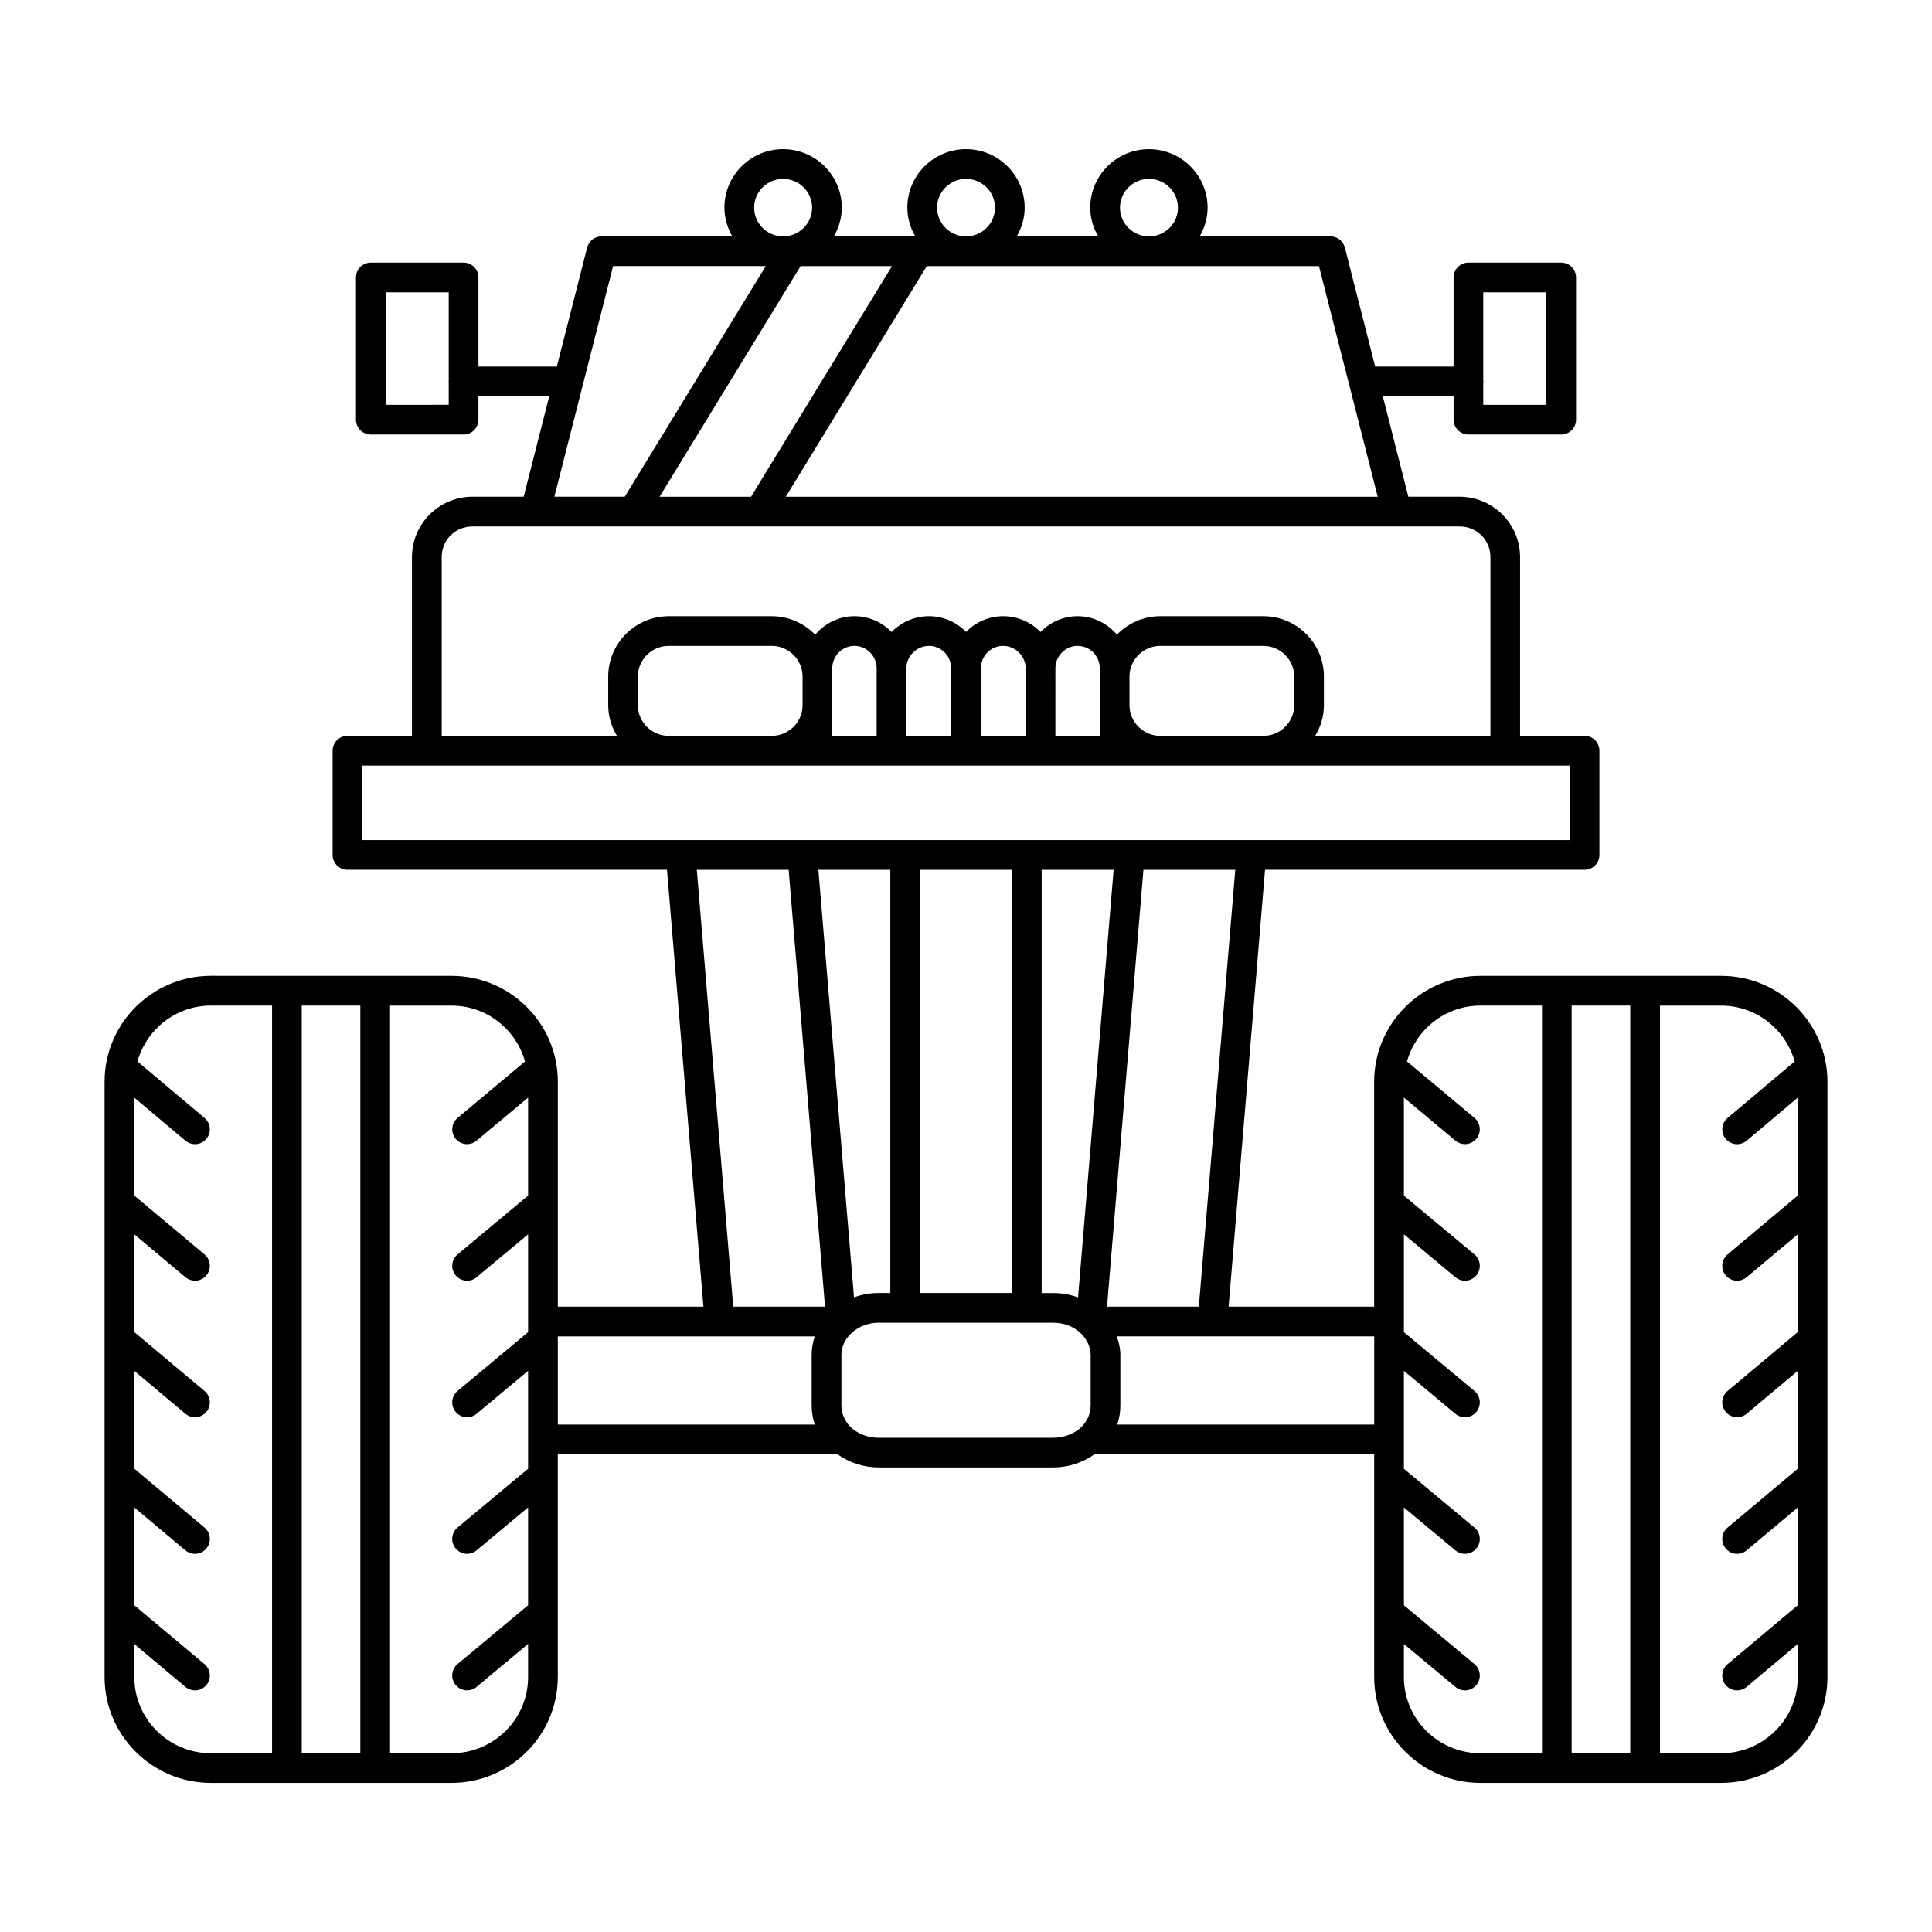
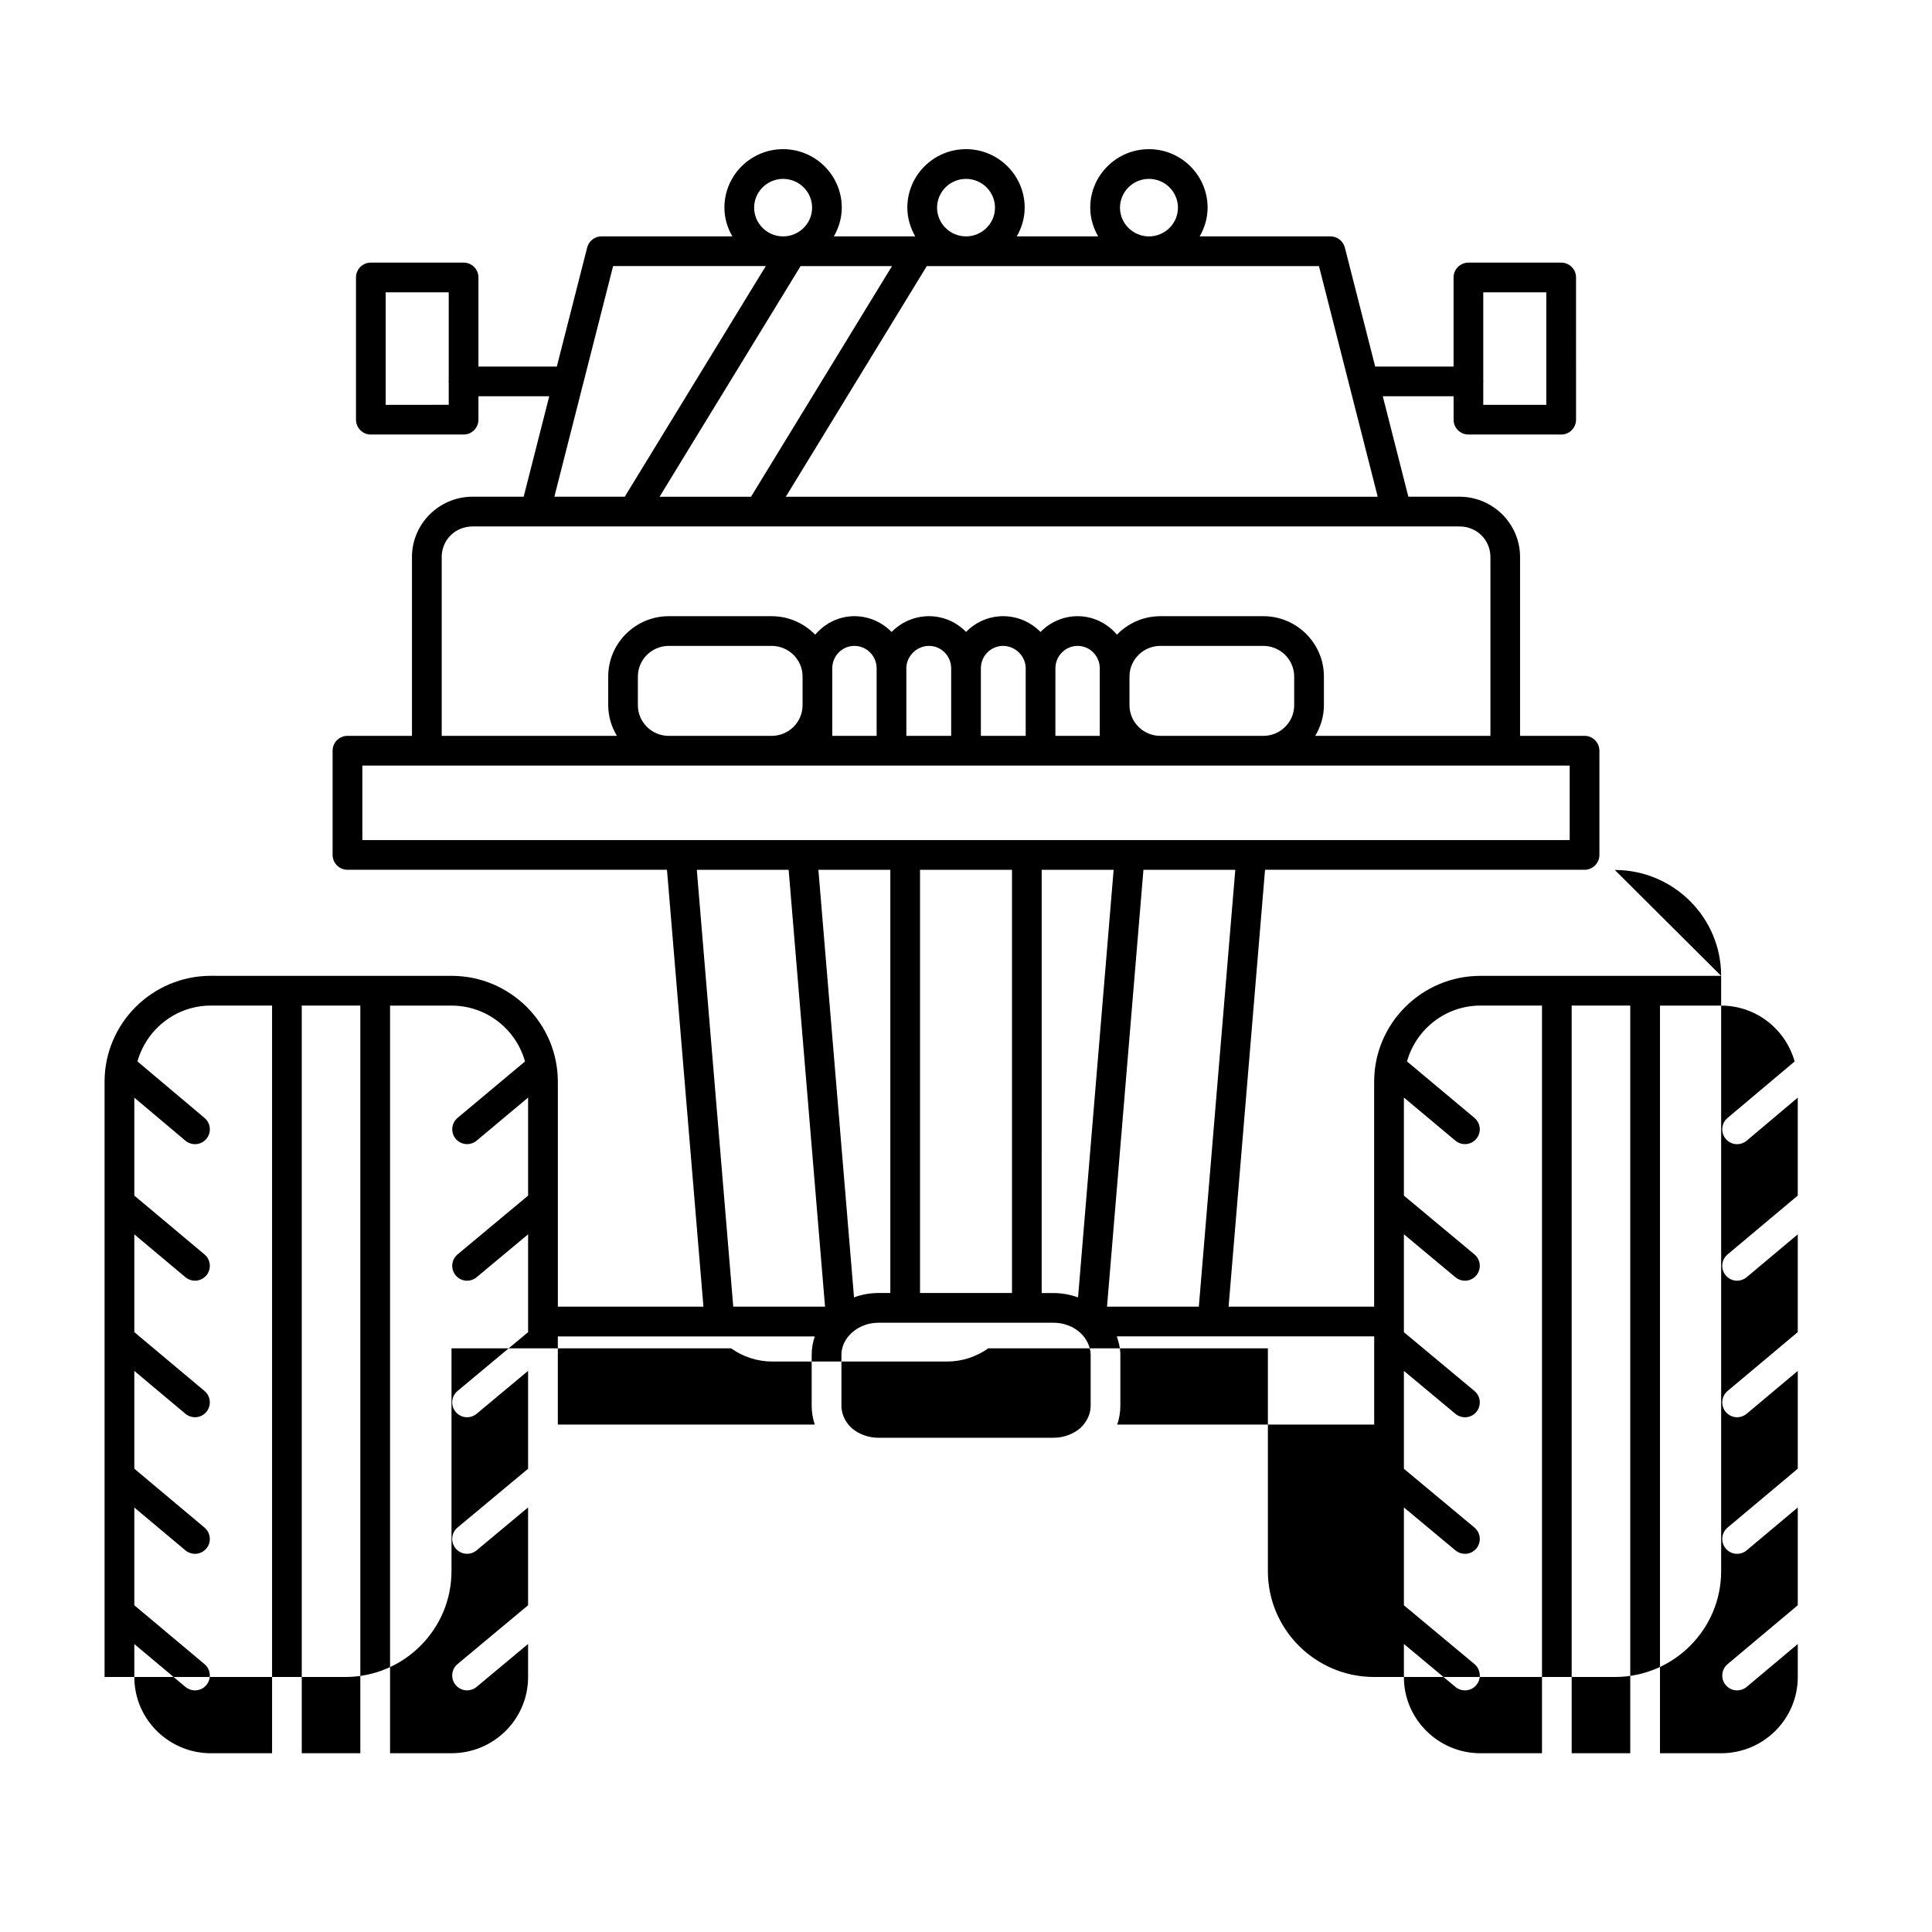
<svg xmlns="http://www.w3.org/2000/svg" fill="#000000" width="800px" height="800px" version="1.1" viewBox="144 144 512 512">
-   <path d="m600.11 402.61h-63.77c-15.539 0-28.176 12.586-28.176 28.062v59.598h-38.574l9.66-115.77h84.672c2.172 0 3.938-1.762 3.938-3.938v-27.621c0-2.172-1.762-3.938-3.938-3.938h-17.09v-47.375c0-8.824-7.211-15.996-16.066-15.996h-13.539l-6.777-26.625h18.766v6.211c0 2.172 1.762 3.938 3.938 3.938h24.578c2.172 0 3.938-1.762 3.938-3.938l-0.004-37.688c0-2.172-1.762-3.938-3.938-3.938h-24.578c-2.172 0-3.938 1.762-3.938 3.938v23.617h-20.773l-8.039-31.543c-0.449-1.738-2.016-2.961-3.809-2.961h-34.66c1.289-2.258 2.094-4.832 2.094-7.621 0-8.543-6.977-15.492-15.547-15.492-8.574 0-15.555 6.949-15.555 15.492 0 2.785 0.805 5.359 2.102 7.621h-21.57c1.289-2.258 2.094-4.832 2.094-7.621-0.004-8.547-6.981-15.496-15.551-15.496-8.574 0-15.547 6.949-15.547 15.492 0 2.785 0.805 5.359 2.094 7.621h-21.57c1.301-2.258 2.102-4.832 2.102-7.621 0-8.543-6.984-15.492-15.555-15.492-8.574 0-15.547 6.949-15.547 15.492 0 2.785 0.805 5.359 2.094 7.621h-34.66c-1.801 0-3.379 1.219-3.809 2.969l-8.039 31.535h-20.773v-23.617c0-2.172-1.762-3.938-3.938-3.938h-24.578c-2.172 0-3.938 1.762-3.938 3.938v37.691c0 2.172 1.762 3.938 3.938 3.938h24.578c2.172 0 3.938-1.762 3.938-3.938v-6.211h18.766l-6.777 26.625h-13.547c-8.855 0-16.059 7.18-16.059 15.996v47.375h-17.09c-2.172 0-3.938 1.762-3.938 3.938v27.621c0 2.172 1.762 3.938 3.938 3.938h84.672l9.66 115.77h-38.582v-59.598c0-15.477-12.633-28.062-28.168-28.062l-63.781-0.008c-15.539 0.008-28.172 12.594-28.172 28.07v157.75c0 15.469 12.633 28.059 28.172 28.059h63.77c15.531 0 28.168-12.586 28.168-28.055v-59.039h74.105c3.148 2.227 6.941 3.496 10.918 3.496h46.305c3.984 0 7.769-1.273 10.926-3.496h74.098v59.039c0 15.469 12.633 28.055 28.176 28.055h63.77c15.539 0 28.176-12.586 28.176-28.055v-157.75c-0.004-15.48-12.641-28.066-28.18-28.066zm-46.328-181.14v29.82h-16.703v-5.977c0.008-0.078 0.047-0.148 0.047-0.227s-0.039-0.148-0.047-0.227v-23.391zm-307.57 29.82v-29.82h16.703v23.379c-0.008 0.078-0.047 0.148-0.047 0.227s0.039 0.148 0.047 0.227v5.977l-16.703 0.004zm329.82 159.2v198.13h-15.523v-198.13zm-114.33 79.789h-24.332l9.652-115.77h24.34zm-73.887-3.621v-112.15h24.371v112.15zm-10.965 0c-2.273 0-4.473 0.402-6.527 1.156l-9.445-113.31h19.066v112.15zm43.207-112.15h19.066l-9.43 113.32c-2.055-0.754-4.266-1.156-6.543-1.156h-3.094zm89.051-98.863h-156.86l37.359-61.125h103.93zm-190.32 0 37.375-61.125h24.223l-37.359 61.125zm122.02-76.617c0-4.203 3.449-7.621 7.684-7.621 4.227 0 7.676 3.426 7.676 7.621 0 4.195-3.449 7.621-7.676 7.621-4.246-0.004-7.684-3.418-7.684-7.621zm-48.477 0c0-4.199 3.445-7.621 7.676-7.621 4.227 0 7.676 3.426 7.676 7.621-0.004 4.195-3.449 7.617-7.676 7.617-4.231 0-7.676-3.414-7.676-7.617zm-48.477 0c0-4.203 3.449-7.621 7.676-7.621 4.234 0 7.684 3.426 7.684 7.621 0 4.195-3.449 7.621-7.684 7.621-4.227-0.004-7.676-3.418-7.676-7.621zm-45.562 47.609c0.023-0.047 0.023-0.102 0.039-0.148l8.148-31.977h40.461l-37.375 61.125h-18.656zm-37.242 45.004c0-4.559 3.598-8.125 8.188-8.125h261.54c4.598 0 8.195 3.574 8.195 8.125v47.375h-46.43c1.434-2.394 2.305-5.148 2.305-8.125v-7.598c0-8.824-7.203-15.996-16.059-15.996h-27.27c-4.527 0-8.605 1.891-11.523 4.894-2.519-2.969-6.227-4.894-10.398-4.894-3.856 0-7.344 1.613-9.848 4.188-2.519-2.574-6.031-4.188-9.918-4.188-3.84 0-7.32 1.605-9.816 4.172-2.496-2.566-5.977-4.172-9.816-4.172-3.891 0-7.391 1.613-9.918 4.188-2.504-2.574-5.992-4.188-9.848-4.188-4.18 0-7.879 1.93-10.398 4.902-2.93-3.008-7.008-4.902-11.531-4.902h-27.262c-8.855 0-16.059 7.18-16.059 15.996v7.598c0 2.977 0.875 5.738 2.305 8.125h-46.43v-47.375zm142.89 47.375v-17.902c0-3.281 2.637-5.945 5.879-5.945 3.25 0 6 2.723 6 5.945v17.902zm-19.75 0v-17.902c0-3.227 2.746-5.945 6-5.945 3.242 0 5.879 2.668 5.879 5.945v17.902zm-19.633 0v-17.902c0-3.281 2.629-5.945 5.863-5.945 3.25 0 5.894 2.668 5.894 5.945v17.902zm-51.516-8.125v-7.598c0-4.481 3.676-8.125 8.188-8.125h27.262c4.519 0 8.195 3.644 8.195 8.125v7.598c0 4.481-3.676 8.125-8.195 8.125h-27.262c-4.512 0-8.188-3.641-8.188-8.125zm110.65-9.777c0-3.281 2.644-5.945 5.894-5.945 3.234 0 5.863 2.668 5.863 5.945v17.902h-11.762zm19.633 9.777v-7.598c0-4.481 3.676-8.125 8.188-8.125h27.27c4.512 0 8.188 3.644 8.188 8.125v7.598c0 4.481-3.676 8.125-8.188 8.125h-27.27c-4.508 0-8.188-3.641-8.188-8.125zm-203.3 15.996h319.96v19.75h-319.96zm88.633 27.621h24.34l9.645 115.77h-24.324zm-89.168 35.984v198.13h-15.523v-198.13zm-59.898 177.95v-8.754l13.547 11.359c0.738 0.613 1.637 0.922 2.527 0.922 1.125 0 2.234-0.48 3.016-1.41 1.402-1.66 1.18-4.148-0.488-5.551l-18.602-15.598v-25.906l13.547 11.359c0.738 0.613 1.637 0.922 2.527 0.922 1.125 0 2.234-0.48 3.016-1.41 1.402-1.66 1.18-4.148-0.488-5.551l-18.602-15.605v-25.914l13.547 11.359c0.738 0.613 1.637 0.922 2.527 0.922 1.125 0 2.234-0.48 3.016-1.41 1.402-1.66 1.18-4.148-0.488-5.551l-18.602-15.602v-25.906l13.547 11.359c0.738 0.613 1.637 0.922 2.527 0.922 1.125 0 2.234-0.48 3.016-1.41 1.402-1.66 1.18-4.148-0.488-5.551l-18.602-15.594v-25.953l13.539 11.398c0.738 0.621 1.637 0.93 2.535 0.93 1.125 0 2.227-0.48 3.016-1.402 1.402-1.66 1.18-4.148-0.48-5.551l-17.781-14.977c2.394-8.508 10.172-14.801 19.477-14.801h16.199v198.14h-16.203c-11.191 0-20.301-9.051-20.301-20.184zm84.074 20.184h-16.297v-198.13h16.297c9.305 0 17.082 6.289 19.469 14.801l-17.879 14.957c-1.66 1.395-1.883 3.871-0.496 5.543 0.789 0.93 1.898 1.41 3.023 1.41 0.891 0 1.793-0.301 2.527-0.922l13.641-11.414v25.977l-18.695 15.586c-1.668 1.395-1.891 3.871-0.496 5.551 0.781 0.938 1.898 1.418 3.023 1.418 0.891 0 1.785-0.301 2.519-0.914l13.648-11.383v25.93l-18.695 15.586c-1.668 1.395-1.891 3.871-0.496 5.551 0.781 0.938 1.898 1.418 3.023 1.418 0.891 0 1.785-0.301 2.519-0.914l13.648-11.383v25.938l-18.695 15.578c-1.668 1.395-1.891 3.871-0.496 5.551 0.781 0.938 1.898 1.418 3.023 1.418 0.891 0 1.785-0.301 2.519-0.914l13.648-11.383v25.93l-18.695 15.586c-1.668 1.395-1.891 3.871-0.496 5.551 0.781 0.938 1.898 1.418 3.023 1.418 0.891 0 1.785-0.301 2.519-0.914l13.648-11.383v8.77c0.008 11.137-9.094 20.188-20.285 20.188zm28.164-87.094v-23.371h68.094c-0.535 1.566-0.82 3.203-0.82 4.863v13.508c0 1.723 0.285 3.402 0.828 5zm85.027 3.496c-2.668 0-5.203-0.906-7.141-2.559h-0.008c-0.156-0.117-0.234-0.309-0.402-0.402-1.496-1.566-2.32-3.512-2.32-5.535v-13.508c0-2.062 0.938-4.094 2.535-5.613 0.062-0.055 0.133-0.125 0.203-0.203 0.016-0.008 0.016-0.023 0.031-0.039 0.008-0.008 0.023-0.008 0.039-0.023 1.859-1.676 4.367-2.606 7.055-2.606h46.305c2.691 0 5.203 0.93 7.062 2.606 0.016 0.008 0.031 0.016 0.039 0.023 0.016 0.008 0.023 0.023 0.031 0.031l0.086 0.086c0.008 0.008 0.008 0.016 0.016 0.016 1.605 1.52 2.566 3.574 2.644 5.629 0 0.016 0.008 0.023 0.008 0.039s-0.008 0.031-0.008 0.047v13.508c0 2.219-0.992 4.328-2.785 5.969-1.93 1.629-4.441 2.527-7.094 2.527h-46.297zm63.219-3.496c0.543-1.598 0.828-3.273 0.828-5v-13.746c0-0.023-0.016-0.039-0.016-0.07s0.016-0.055 0.016-0.086c-0.062-1.527-0.434-3.023-0.938-4.473h68.211v23.371zm75.973 66.91v-8.77l13.656 11.383c0.738 0.613 1.629 0.914 2.519 0.914 1.125 0 2.242-0.48 3.023-1.418 1.395-1.668 1.164-4.156-0.496-5.551l-18.703-15.586v-25.93l13.656 11.383c0.738 0.613 1.629 0.914 2.519 0.914 1.125 0 2.242-0.48 3.023-1.418 1.395-1.668 1.164-4.148-0.496-5.543l-18.703-15.578v-25.945l13.656 11.383c0.738 0.613 1.629 0.914 2.519 0.914 1.125 0 2.242-0.48 3.023-1.418 1.395-1.668 1.164-4.156-0.496-5.551l-18.703-15.586v-25.938l13.656 11.383c0.738 0.613 1.629 0.914 2.519 0.914 1.125 0 2.242-0.48 3.023-1.418 1.395-1.668 1.164-4.156-0.496-5.551l-18.703-15.586v-25.984l13.648 11.422c0.738 0.621 1.637 0.922 2.527 0.922 1.125 0 2.234-0.48 3.023-1.41 1.395-1.668 1.164-4.148-0.496-5.543l-17.879-14.965c2.394-8.508 10.172-14.801 19.477-14.801h16.297v198.14h-16.297c-11.191 0-20.301-9.051-20.301-20.184zm84.074 20.184h-16.207v-198.13h16.207c9.305 0 17.082 6.289 19.477 14.801l-17.781 14.973c-1.66 1.402-1.875 3.883-0.48 5.551 0.789 0.922 1.891 1.402 3.016 1.402 0.898 0 1.801-0.309 2.535-0.93l13.535-11.41v25.953l-18.602 15.602c-1.668 1.402-1.883 3.883-0.488 5.551 0.781 0.93 1.891 1.41 3.016 1.41 0.891 0 1.793-0.309 2.527-0.922l13.547-11.359v25.906l-18.602 15.602c-1.668 1.402-1.883 3.883-0.488 5.551 0.781 0.93 1.891 1.41 3.016 1.41 0.891 0 1.793-0.309 2.527-0.922l13.547-11.359v25.914l-18.602 15.602c-1.668 1.402-1.883 3.883-0.488 5.551 0.781 0.93 1.891 1.41 3.016 1.41 0.891 0 1.793-0.309 2.527-0.922l13.547-11.359v25.906l-18.602 15.605c-1.668 1.402-1.883 3.883-0.488 5.551 0.781 0.93 1.891 1.41 3.016 1.41 0.891 0 1.793-0.309 2.527-0.922l13.547-11.371v8.754c0 11.141-9.105 20.191-20.301 20.191z" />
+   <path d="m600.11 402.61h-63.77c-15.539 0-28.176 12.586-28.176 28.062v59.598h-38.574l9.66-115.77h84.672c2.172 0 3.938-1.762 3.938-3.938v-27.621c0-2.172-1.762-3.938-3.938-3.938h-17.09v-47.375c0-8.824-7.211-15.996-16.066-15.996h-13.539l-6.777-26.625h18.766v6.211c0 2.172 1.762 3.938 3.938 3.938h24.578c2.172 0 3.938-1.762 3.938-3.938l-0.004-37.688c0-2.172-1.762-3.938-3.938-3.938h-24.578c-2.172 0-3.938 1.762-3.938 3.938v23.617h-20.773l-8.039-31.543c-0.449-1.738-2.016-2.961-3.809-2.961h-34.66c1.289-2.258 2.094-4.832 2.094-7.621 0-8.543-6.977-15.492-15.547-15.492-8.574 0-15.555 6.949-15.555 15.492 0 2.785 0.805 5.359 2.102 7.621h-21.57c1.289-2.258 2.094-4.832 2.094-7.621-0.004-8.547-6.981-15.496-15.551-15.496-8.574 0-15.547 6.949-15.547 15.492 0 2.785 0.805 5.359 2.094 7.621h-21.57c1.301-2.258 2.102-4.832 2.102-7.621 0-8.543-6.984-15.492-15.555-15.492-8.574 0-15.547 6.949-15.547 15.492 0 2.785 0.805 5.359 2.094 7.621h-34.66c-1.801 0-3.379 1.219-3.809 2.969l-8.039 31.535h-20.773v-23.617c0-2.172-1.762-3.938-3.938-3.938h-24.578c-2.172 0-3.938 1.762-3.938 3.938v37.691c0 2.172 1.762 3.938 3.938 3.938h24.578c2.172 0 3.938-1.762 3.938-3.938v-6.211h18.766l-6.777 26.625h-13.547c-8.855 0-16.059 7.18-16.059 15.996v47.375h-17.09c-2.172 0-3.938 1.762-3.938 3.938v27.621c0 2.172 1.762 3.938 3.938 3.938h84.672l9.66 115.77h-38.582v-59.598c0-15.477-12.633-28.062-28.168-28.062l-63.781-0.008c-15.539 0.008-28.172 12.594-28.172 28.07v157.75h63.77c15.531 0 28.168-12.586 28.168-28.055v-59.039h74.105c3.148 2.227 6.941 3.496 10.918 3.496h46.305c3.984 0 7.769-1.273 10.926-3.496h74.098v59.039c0 15.469 12.633 28.055 28.176 28.055h63.77c15.539 0 28.176-12.586 28.176-28.055v-157.75c-0.004-15.48-12.641-28.066-28.18-28.066zm-46.328-181.14v29.82h-16.703v-5.977c0.008-0.078 0.047-0.148 0.047-0.227s-0.039-0.148-0.047-0.227v-23.391zm-307.57 29.82v-29.82h16.703v23.379c-0.008 0.078-0.047 0.148-0.047 0.227s0.039 0.148 0.047 0.227v5.977l-16.703 0.004zm329.82 159.2v198.13h-15.523v-198.13zm-114.33 79.789h-24.332l9.652-115.77h24.34zm-73.887-3.621v-112.15h24.371v112.15zm-10.965 0c-2.273 0-4.473 0.402-6.527 1.156l-9.445-113.31h19.066v112.15zm43.207-112.15h19.066l-9.43 113.32c-2.055-0.754-4.266-1.156-6.543-1.156h-3.094zm89.051-98.863h-156.86l37.359-61.125h103.93zm-190.32 0 37.375-61.125h24.223l-37.359 61.125zm122.02-76.617c0-4.203 3.449-7.621 7.684-7.621 4.227 0 7.676 3.426 7.676 7.621 0 4.195-3.449 7.621-7.676 7.621-4.246-0.004-7.684-3.418-7.684-7.621zm-48.477 0c0-4.199 3.445-7.621 7.676-7.621 4.227 0 7.676 3.426 7.676 7.621-0.004 4.195-3.449 7.617-7.676 7.617-4.231 0-7.676-3.414-7.676-7.617zm-48.477 0c0-4.203 3.449-7.621 7.676-7.621 4.234 0 7.684 3.426 7.684 7.621 0 4.195-3.449 7.621-7.684 7.621-4.227-0.004-7.676-3.418-7.676-7.621zm-45.562 47.609c0.023-0.047 0.023-0.102 0.039-0.148l8.148-31.977h40.461l-37.375 61.125h-18.656zm-37.242 45.004c0-4.559 3.598-8.125 8.188-8.125h261.54c4.598 0 8.195 3.574 8.195 8.125v47.375h-46.43c1.434-2.394 2.305-5.148 2.305-8.125v-7.598c0-8.824-7.203-15.996-16.059-15.996h-27.27c-4.527 0-8.605 1.891-11.523 4.894-2.519-2.969-6.227-4.894-10.398-4.894-3.856 0-7.344 1.613-9.848 4.188-2.519-2.574-6.031-4.188-9.918-4.188-3.84 0-7.32 1.605-9.816 4.172-2.496-2.566-5.977-4.172-9.816-4.172-3.891 0-7.391 1.613-9.918 4.188-2.504-2.574-5.992-4.188-9.848-4.188-4.18 0-7.879 1.93-10.398 4.902-2.93-3.008-7.008-4.902-11.531-4.902h-27.262c-8.855 0-16.059 7.18-16.059 15.996v7.598c0 2.977 0.875 5.738 2.305 8.125h-46.43v-47.375zm142.89 47.375v-17.902c0-3.281 2.637-5.945 5.879-5.945 3.25 0 6 2.723 6 5.945v17.902zm-19.75 0v-17.902c0-3.227 2.746-5.945 6-5.945 3.242 0 5.879 2.668 5.879 5.945v17.902zm-19.633 0v-17.902c0-3.281 2.629-5.945 5.863-5.945 3.25 0 5.894 2.668 5.894 5.945v17.902zm-51.516-8.125v-7.598c0-4.481 3.676-8.125 8.188-8.125h27.262c4.519 0 8.195 3.644 8.195 8.125v7.598c0 4.481-3.676 8.125-8.195 8.125h-27.262c-4.512 0-8.188-3.641-8.188-8.125zm110.65-9.777c0-3.281 2.644-5.945 5.894-5.945 3.234 0 5.863 2.668 5.863 5.945v17.902h-11.762zm19.633 9.777v-7.598c0-4.481 3.676-8.125 8.188-8.125h27.27c4.512 0 8.188 3.644 8.188 8.125v7.598c0 4.481-3.676 8.125-8.188 8.125h-27.27c-4.508 0-8.188-3.641-8.188-8.125zm-203.3 15.996h319.96v19.75h-319.96zm88.633 27.621h24.34l9.645 115.77h-24.324zm-89.168 35.984v198.13h-15.523v-198.13zm-59.898 177.95v-8.754l13.547 11.359c0.738 0.613 1.637 0.922 2.527 0.922 1.125 0 2.234-0.48 3.016-1.41 1.402-1.66 1.18-4.148-0.488-5.551l-18.602-15.598v-25.906l13.547 11.359c0.738 0.613 1.637 0.922 2.527 0.922 1.125 0 2.234-0.48 3.016-1.41 1.402-1.66 1.18-4.148-0.488-5.551l-18.602-15.605v-25.914l13.547 11.359c0.738 0.613 1.637 0.922 2.527 0.922 1.125 0 2.234-0.48 3.016-1.41 1.402-1.66 1.18-4.148-0.488-5.551l-18.602-15.602v-25.906l13.547 11.359c0.738 0.613 1.637 0.922 2.527 0.922 1.125 0 2.234-0.48 3.016-1.41 1.402-1.66 1.18-4.148-0.488-5.551l-18.602-15.594v-25.953l13.539 11.398c0.738 0.621 1.637 0.93 2.535 0.93 1.125 0 2.227-0.48 3.016-1.402 1.402-1.66 1.18-4.148-0.48-5.551l-17.781-14.977c2.394-8.508 10.172-14.801 19.477-14.801h16.199v198.14h-16.203c-11.191 0-20.301-9.051-20.301-20.184zm84.074 20.184h-16.297v-198.13h16.297c9.305 0 17.082 6.289 19.469 14.801l-17.879 14.957c-1.66 1.395-1.883 3.871-0.496 5.543 0.789 0.93 1.898 1.41 3.023 1.41 0.891 0 1.793-0.301 2.527-0.922l13.641-11.414v25.977l-18.695 15.586c-1.668 1.395-1.891 3.871-0.496 5.551 0.781 0.938 1.898 1.418 3.023 1.418 0.891 0 1.785-0.301 2.519-0.914l13.648-11.383v25.93l-18.695 15.586c-1.668 1.395-1.891 3.871-0.496 5.551 0.781 0.938 1.898 1.418 3.023 1.418 0.891 0 1.785-0.301 2.519-0.914l13.648-11.383v25.938l-18.695 15.578c-1.668 1.395-1.891 3.871-0.496 5.551 0.781 0.938 1.898 1.418 3.023 1.418 0.891 0 1.785-0.301 2.519-0.914l13.648-11.383v25.93l-18.695 15.586c-1.668 1.395-1.891 3.871-0.496 5.551 0.781 0.938 1.898 1.418 3.023 1.418 0.891 0 1.785-0.301 2.519-0.914l13.648-11.383v8.77c0.008 11.137-9.094 20.188-20.285 20.188zm28.164-87.094v-23.371h68.094c-0.535 1.566-0.82 3.203-0.82 4.863v13.508c0 1.723 0.285 3.402 0.828 5zm85.027 3.496c-2.668 0-5.203-0.906-7.141-2.559h-0.008c-0.156-0.117-0.234-0.309-0.402-0.402-1.496-1.566-2.32-3.512-2.32-5.535v-13.508c0-2.062 0.938-4.094 2.535-5.613 0.062-0.055 0.133-0.125 0.203-0.203 0.016-0.008 0.016-0.023 0.031-0.039 0.008-0.008 0.023-0.008 0.039-0.023 1.859-1.676 4.367-2.606 7.055-2.606h46.305c2.691 0 5.203 0.93 7.062 2.606 0.016 0.008 0.031 0.016 0.039 0.023 0.016 0.008 0.023 0.023 0.031 0.031l0.086 0.086c0.008 0.008 0.008 0.016 0.016 0.016 1.605 1.52 2.566 3.574 2.644 5.629 0 0.016 0.008 0.023 0.008 0.039s-0.008 0.031-0.008 0.047v13.508c0 2.219-0.992 4.328-2.785 5.969-1.93 1.629-4.441 2.527-7.094 2.527h-46.297zm63.219-3.496c0.543-1.598 0.828-3.273 0.828-5v-13.746c0-0.023-0.016-0.039-0.016-0.07s0.016-0.055 0.016-0.086c-0.062-1.527-0.434-3.023-0.938-4.473h68.211v23.371zm75.973 66.91v-8.77l13.656 11.383c0.738 0.613 1.629 0.914 2.519 0.914 1.125 0 2.242-0.48 3.023-1.418 1.395-1.668 1.164-4.156-0.496-5.551l-18.703-15.586v-25.93l13.656 11.383c0.738 0.613 1.629 0.914 2.519 0.914 1.125 0 2.242-0.48 3.023-1.418 1.395-1.668 1.164-4.148-0.496-5.543l-18.703-15.578v-25.945l13.656 11.383c0.738 0.613 1.629 0.914 2.519 0.914 1.125 0 2.242-0.48 3.023-1.418 1.395-1.668 1.164-4.156-0.496-5.551l-18.703-15.586v-25.938l13.656 11.383c0.738 0.613 1.629 0.914 2.519 0.914 1.125 0 2.242-0.48 3.023-1.418 1.395-1.668 1.164-4.156-0.496-5.551l-18.703-15.586v-25.984l13.648 11.422c0.738 0.621 1.637 0.922 2.527 0.922 1.125 0 2.234-0.48 3.023-1.41 1.395-1.668 1.164-4.148-0.496-5.543l-17.879-14.965c2.394-8.508 10.172-14.801 19.477-14.801h16.297v198.14h-16.297c-11.191 0-20.301-9.051-20.301-20.184zm84.074 20.184h-16.207v-198.13h16.207c9.305 0 17.082 6.289 19.477 14.801l-17.781 14.973c-1.66 1.402-1.875 3.883-0.48 5.551 0.789 0.922 1.891 1.402 3.016 1.402 0.898 0 1.801-0.309 2.535-0.93l13.535-11.41v25.953l-18.602 15.602c-1.668 1.402-1.883 3.883-0.488 5.551 0.781 0.93 1.891 1.41 3.016 1.41 0.891 0 1.793-0.309 2.527-0.922l13.547-11.359v25.906l-18.602 15.602c-1.668 1.402-1.883 3.883-0.488 5.551 0.781 0.93 1.891 1.41 3.016 1.41 0.891 0 1.793-0.309 2.527-0.922l13.547-11.359v25.914l-18.602 15.602c-1.668 1.402-1.883 3.883-0.488 5.551 0.781 0.93 1.891 1.41 3.016 1.41 0.891 0 1.793-0.309 2.527-0.922l13.547-11.359v25.906l-18.602 15.605c-1.668 1.402-1.883 3.883-0.488 5.551 0.781 0.93 1.891 1.41 3.016 1.41 0.891 0 1.793-0.309 2.527-0.922l13.547-11.371v8.754c0 11.141-9.105 20.191-20.301 20.191z" />
</svg>